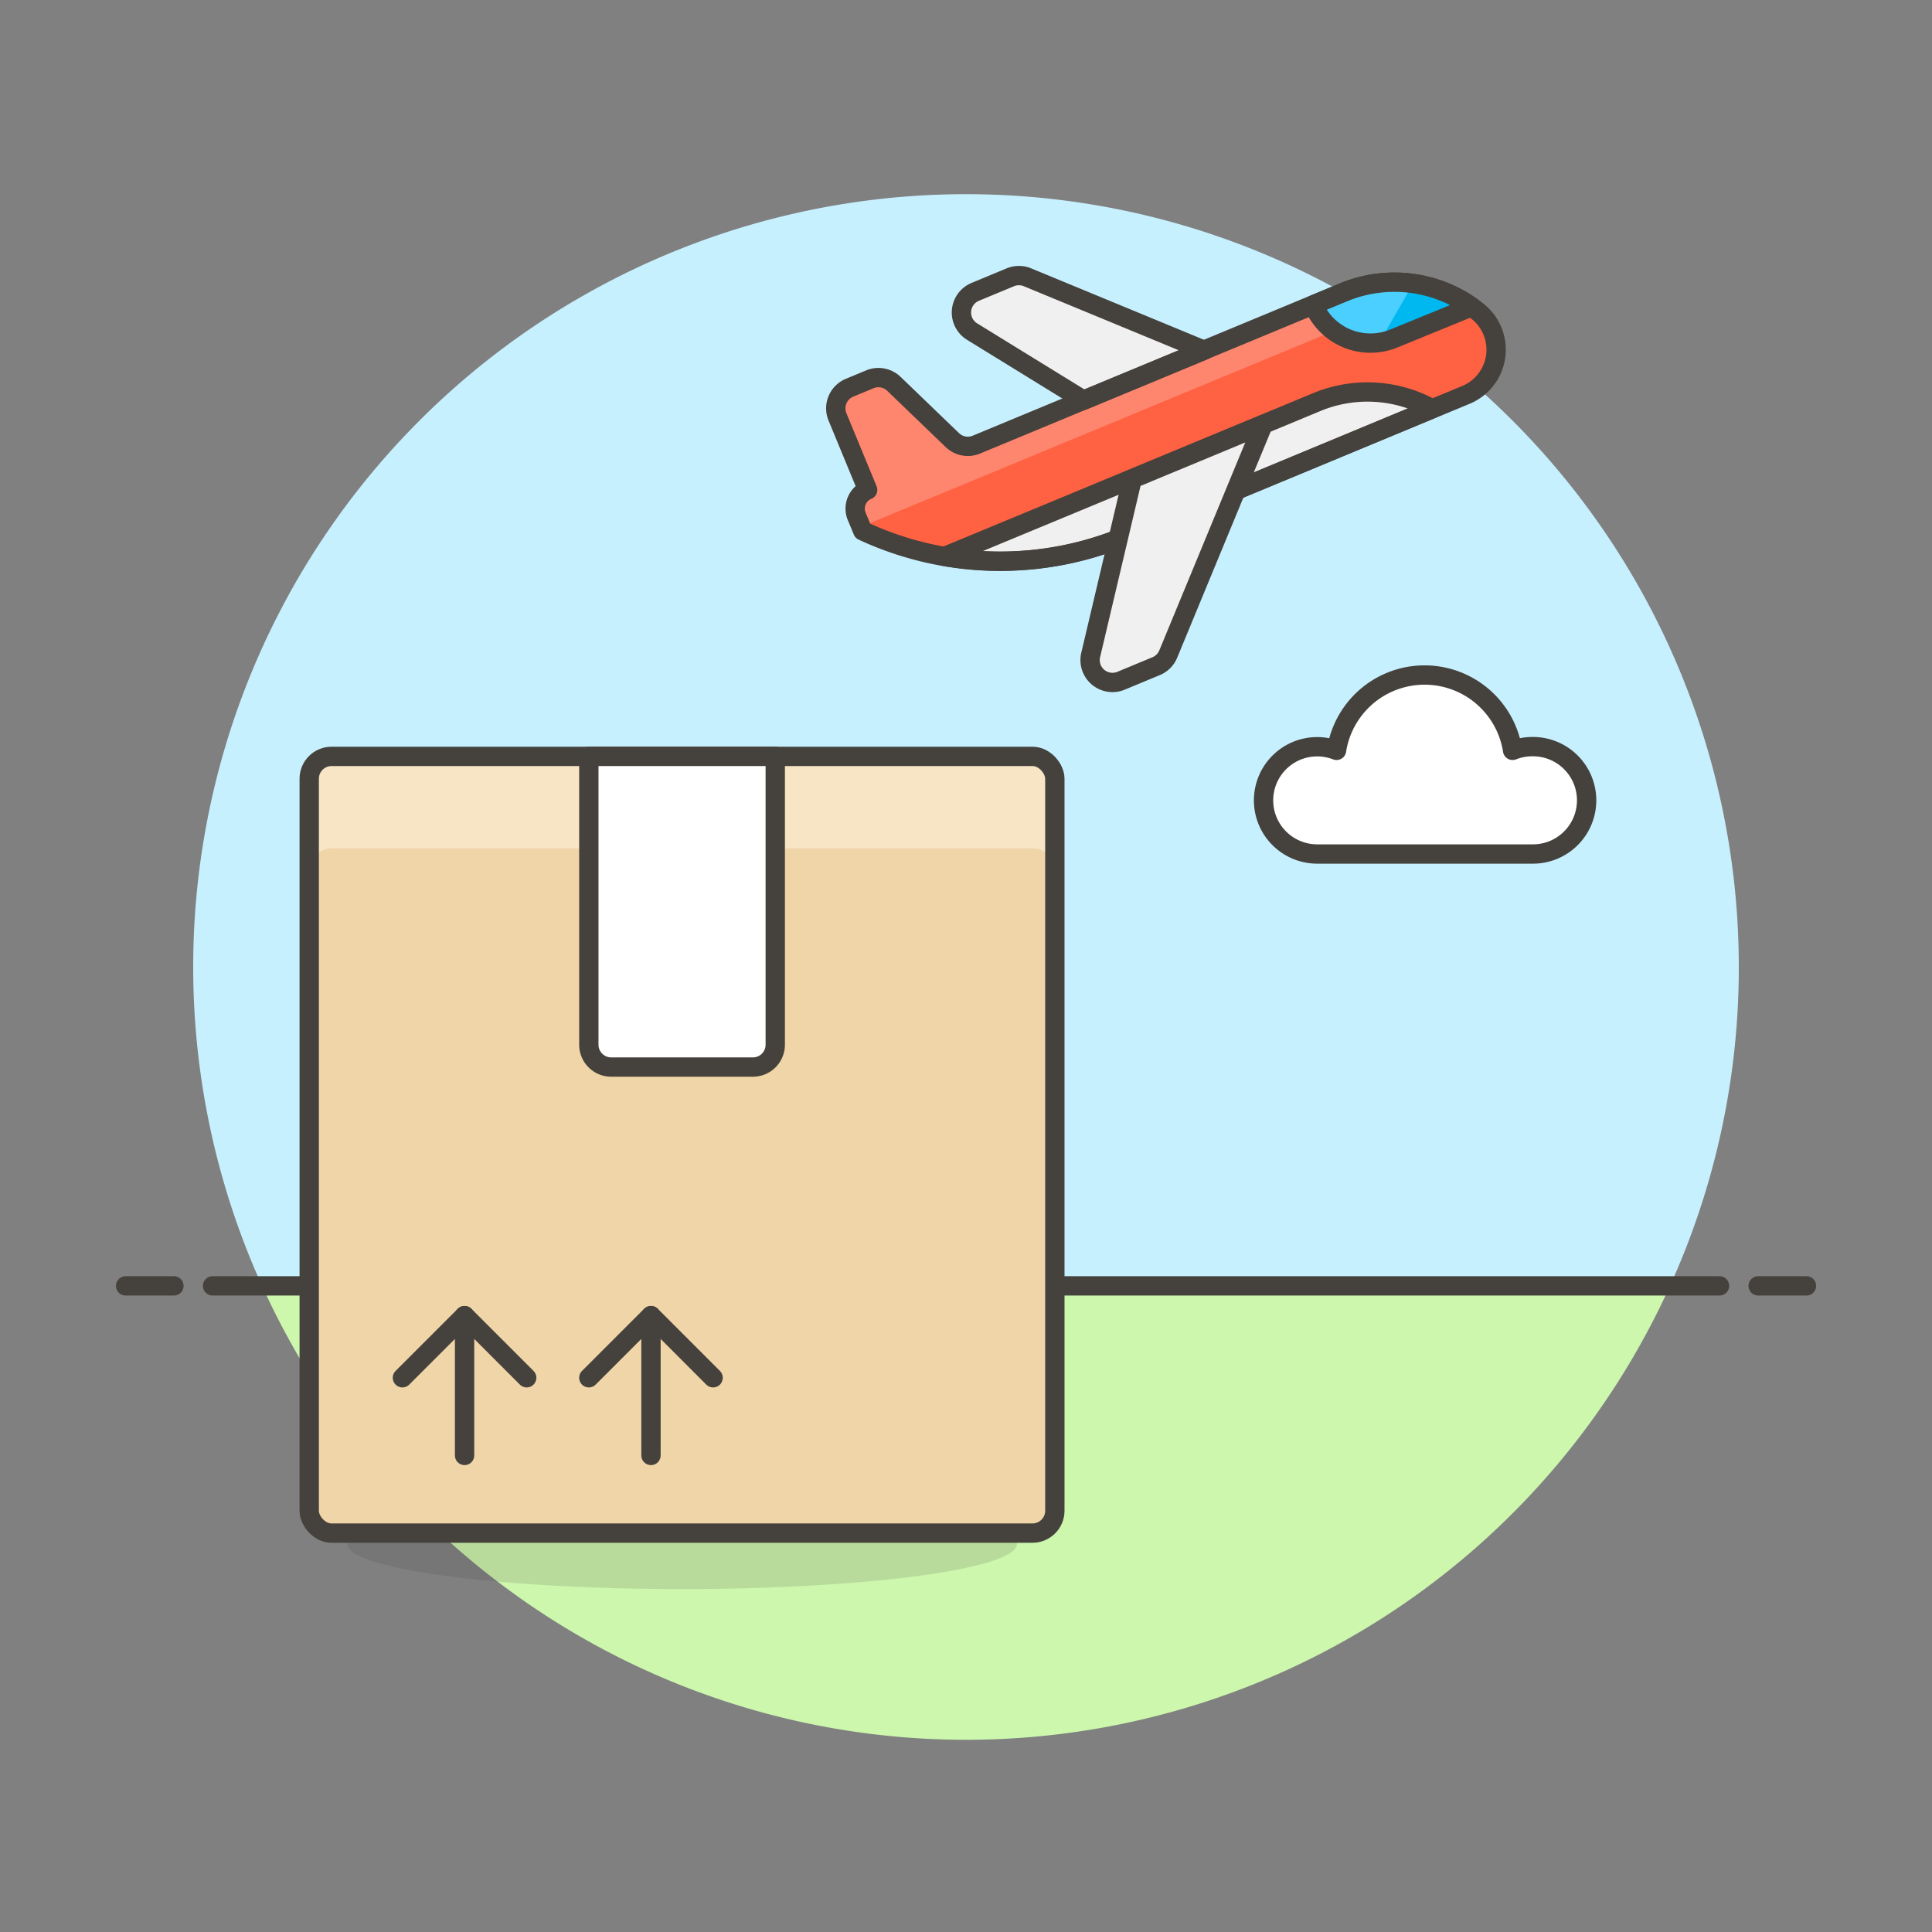
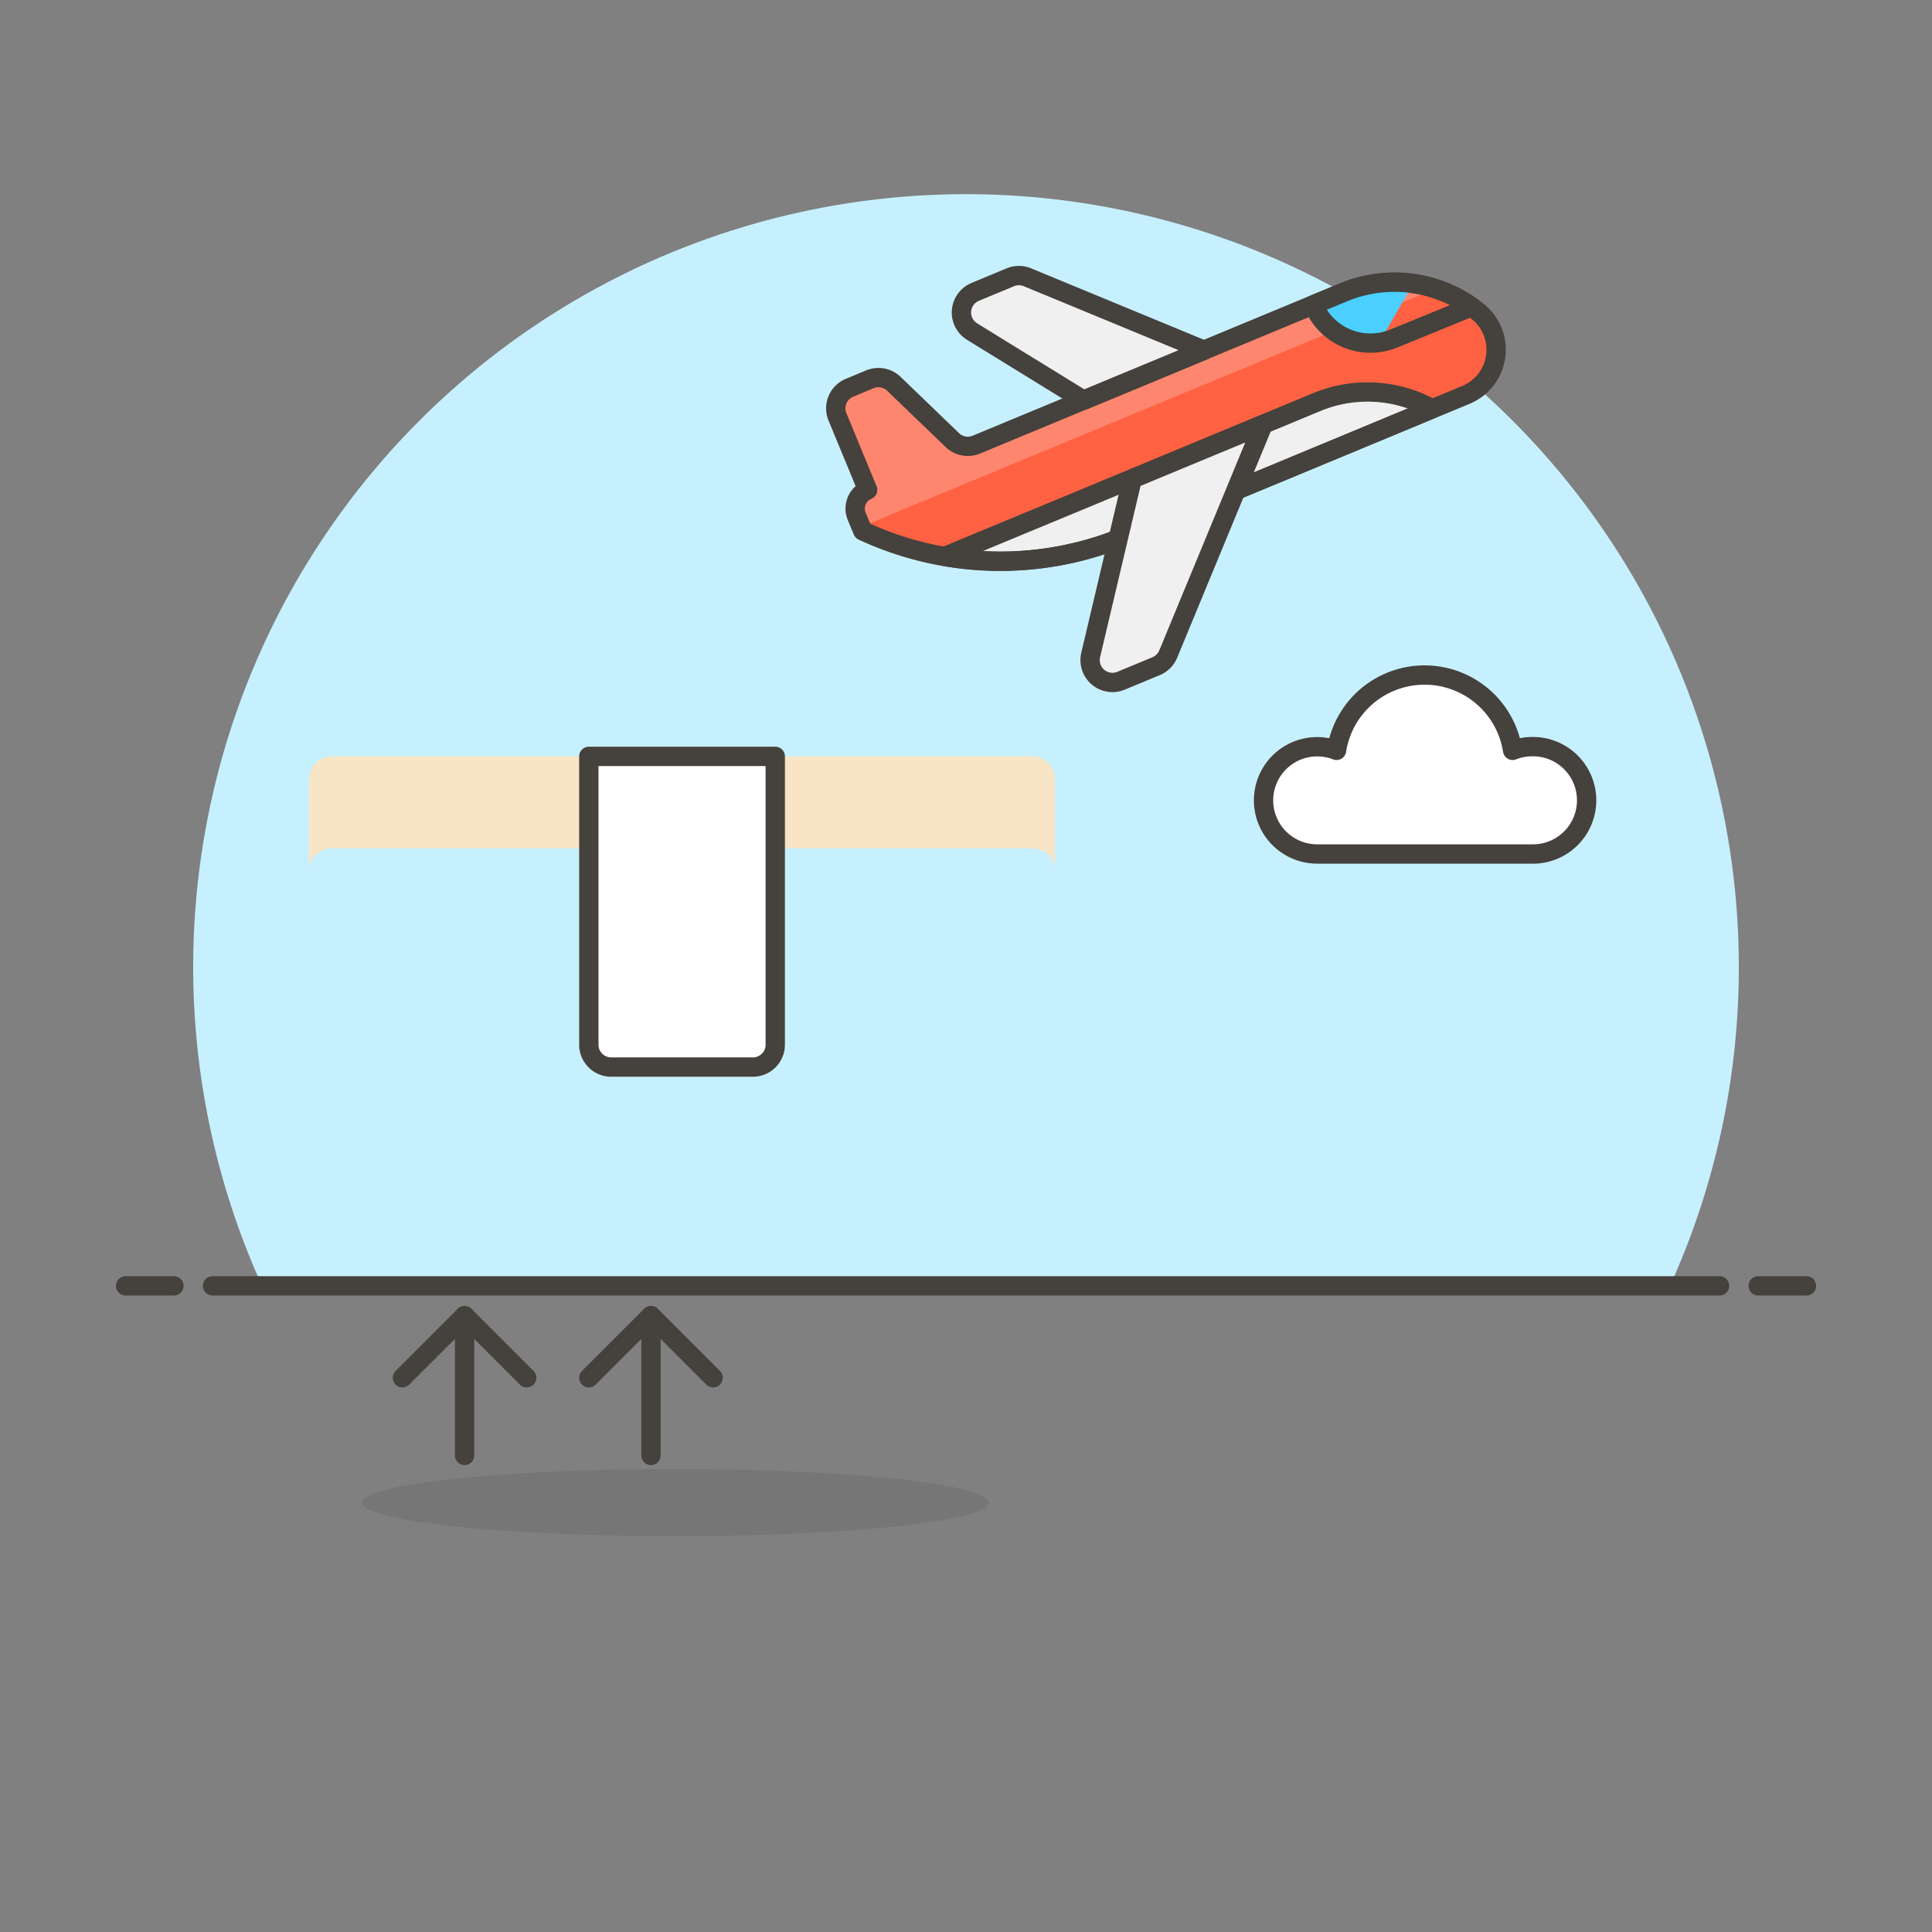
<svg xmlns="http://www.w3.org/2000/svg" viewBox="0 0 100 100">
  <rect x="0" y="0" width="100" height="100" fill="#808080" stroke="none" />
  <g class="nc-icon-wrapper">
    <defs />
    <path class="a" d="M90 50.056a40 40 0 1 0-76.436 16.5h72.874A39.844 39.844 0 0 0 90 50.056z" style="" fill="#c7f0ff" />
-     <path class="b" d="M13.566 66.556a40 40 0 0 0 72.872 0z" style="" fill="#ccf7ad" />
    <g>
      <path class="c" d="M11.002 66.556h78" fill="none" stroke="#45413c" stroke-linejoin="round" stroke-linecap="round" />
      <path class="c" d="M6.502 66.556h2.5" fill="none" stroke="#45413c" stroke-linejoin="round" stroke-linecap="round" />
      <path class="c" d="M91.002 66.556h2.5" fill="none" stroke="#45413c" stroke-linejoin="round" stroke-linecap="round" />
    </g>
    <g>
-       <ellipse class="d" cx="35.303" cy="79.917" rx="17.333" ry="2.333" fill="#45413c" opacity="0.15" />
      <ellipse class="d" cx="34.955" cy="77.774" rx="16.207" ry="1.736" fill="#45413c" opacity="0.15" />
      <path class="e" d="M79.292 38.646a2.783 2.783 0 0 0-1 .192 4.612 4.612 0 0 0-9.113 0 2.776 2.776 0 1 0-1 5.365h11.113a2.779 2.779 0 1 0 0-5.557z" stroke="#45413c" stroke-linejoin="round" fill="#fff" />
      <path class="f" d="M44.909 25.357a1.049 1.049 0 0 0-.566 1.369l.313.753a16.866 16.866 0 0 0 13.577.285l17.645-7.326a2.532 2.532 0 0 0 .6-4.324 6.894 6.894 0 0 0-6.9-1l-19.041 7.9a1.158 1.158 0 0 1-1.246-.236l-3.021-2.909a1.156 1.156 0 0 0-1.247-.236l-1.049.436a1.154 1.154 0 0 0-.625 1.512z" style="" fill="#ff6242" />
      <path class="f" d="M44.909 25.357a1.049 1.049 0 0 0-.566 1.369l.313.753a16.866 16.866 0 0 0 13.577.285l17.645-7.326a2.532 2.532 0 0 0 .6-4.324 6.894 6.894 0 0 0-6.9-1l-19.041 7.9a1.158 1.158 0 0 1-1.246-.236l-3.021-2.909a1.156 1.156 0 0 0-1.247-.236l-1.049.436a1.154 1.154 0 0 0-.625 1.512z" style="" fill="#ff6242" />
      <path class="g" d="M68.184 20.8l-19.284 8a16.86 16.86 0 0 0 9.333-1.042l15.888-6.6a6.857 6.857 0 0 0-5.937-.358z" stroke="#45413c" stroke-linejoin="round" stroke-linecap="round" fill="#f0f0f0" />
      <path class="h" d="M69.575 15.117l-19.041 7.9a1.156 1.156 0 0 1-1.246-.235l-3.021-2.91a1.158 1.158 0 0 0-1.247-.235l-1.049.436a1.154 1.154 0 0 0-.625 1.512l1.563 3.768a1.049 1.049 0 0 0-.566 1.369l.227.546L74.3 14.947a6.815 6.815 0 0 0-4.725.17z" style="" fill="#ff866e" />
      <path class="g" d="M56.086 20.717l-5.772-3.555a1.158 1.158 0 0 1 .163-2.055l1.819-.755a1.158 1.158 0 0 1 .886 0l9.139 3.777z" stroke="#45413c" stroke-linejoin="round" stroke-linecap="round" fill="#f0f0f0" />
      <path class="c" d="M44.909 25.357a1.049 1.049 0 0 0-.566 1.369l.313.753a16.866 16.866 0 0 0 13.577.285l17.645-7.326a2.532 2.532 0 0 0 .6-4.324 6.894 6.894 0 0 0-6.9-1l-19.041 7.9a1.158 1.158 0 0 1-1.246-.236l-3.021-2.909a1.156 1.156 0 0 0-1.247-.236l-1.049.436a1.154 1.154 0 0 0-.625 1.512z" fill="none" stroke="#45413c" stroke-linejoin="round" stroke-linecap="round" />
-       <path class="i" d="M69.575 15.117l-1.592.661a3.189 3.189 0 0 0 4.157 1.745l4.023-1.644a6.88 6.88 0 0 0-6.588-.762z" style="" fill="#00b8f0" />
      <path class="j" d="M69.575 15.117l-1.592.661a3.191 3.191 0 0 0 3.405 1.95l1.762-3.051a6.77 6.77 0 0 0-3.575.44z" style="" fill="#4acfff" />
      <path class="c" d="M69.575 15.117l-1.592.661a3.189 3.189 0 0 0 4.157 1.745l4.023-1.644a6.88 6.88 0 0 0-6.588-.762z" fill="none" stroke="#45413c" stroke-linejoin="round" stroke-linecap="round" />
      <path class="g" d="M56.454 33.9a1.158 1.158 0 0 0 1.571 1.335l1.818-.755a1.157 1.157 0 0 0 .626-.628l4.909-11.876-6.772 2.811z" stroke="#45413c" stroke-linejoin="round" stroke-linecap="round" fill="#f0f0f0" />
      <g>
-         <rect class="k" x="16.005" y="39.15" width="38.594" height="40.203" rx="1.158" style="" fill="#f0d5a8" />
        <path class="l" d="M53.442 39.15H17.163a1.158 1.158 0 0 0-1.158 1.158v4.761a1.159 1.159 0 0 1 1.158-1.158h36.279a1.158 1.158 0 0 1 1.158 1.158v-4.761a1.157 1.157 0 0 0-1.158-1.158z" style="" fill="#f7e5c6" />
-         <rect class="c" x="16.005" y="39.15" width="38.594" height="40.203" rx="1.158" fill="none" stroke="#45413c" stroke-linejoin="round" stroke-linecap="round" />
        <path class="m" d="M38.97 55.231h-7.334a1.158 1.158 0 0 1-1.158-1.157V39.15h9.649v14.924a1.157 1.157 0 0 1-1.157 1.157z" stroke="#45413c" stroke-linejoin="round" stroke-linecap="round" fill="#fff" />
        <path class="c" d="M24.046 68.096v7.237" fill="none" stroke="#45413c" stroke-linejoin="round" stroke-linecap="round" />
        <path class="c" d="M20.829 71.313l3.217-3.217 3.216 3.217" fill="none" stroke="#45413c" stroke-linejoin="round" stroke-linecap="round" />
        <path class="c" d="M33.695 68.096v7.237" fill="none" stroke="#45413c" stroke-linejoin="round" stroke-linecap="round" />
        <path class="c" d="M30.478 71.313l3.217-3.217 3.215 3.217" fill="none" stroke="#45413c" stroke-linejoin="round" stroke-linecap="round" />
      </g>
    </g>
  </g>
</svg>